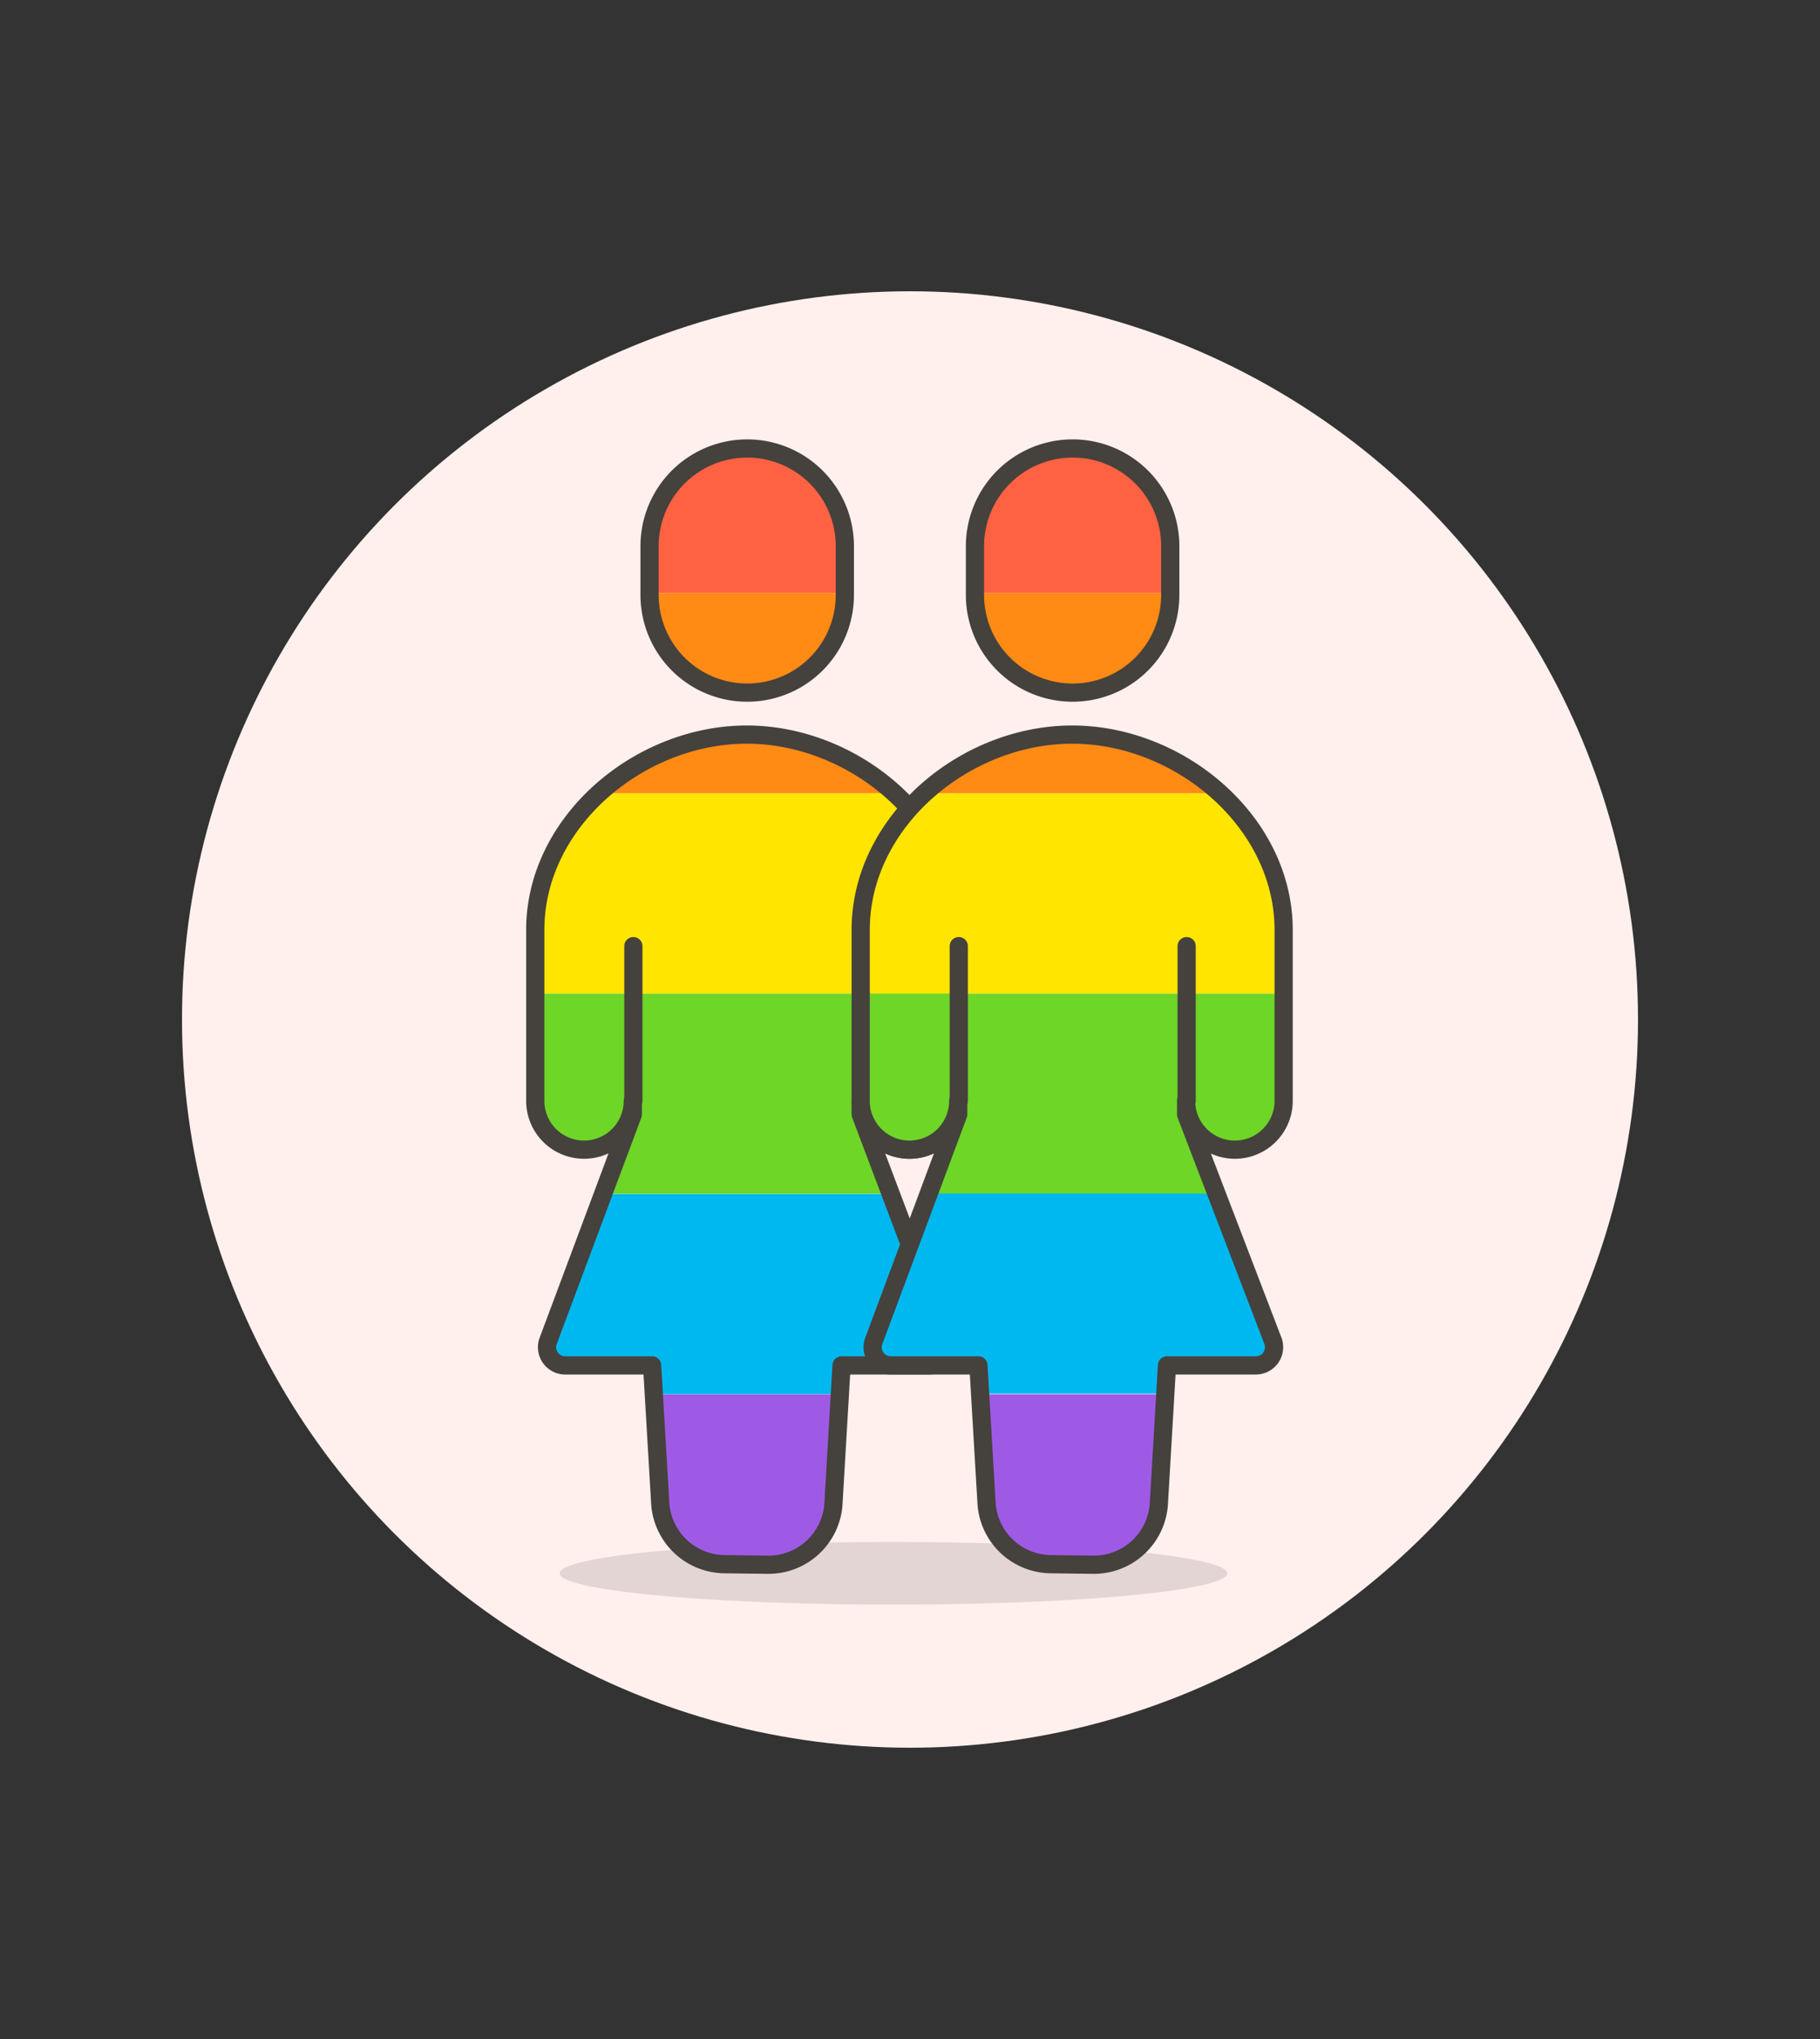
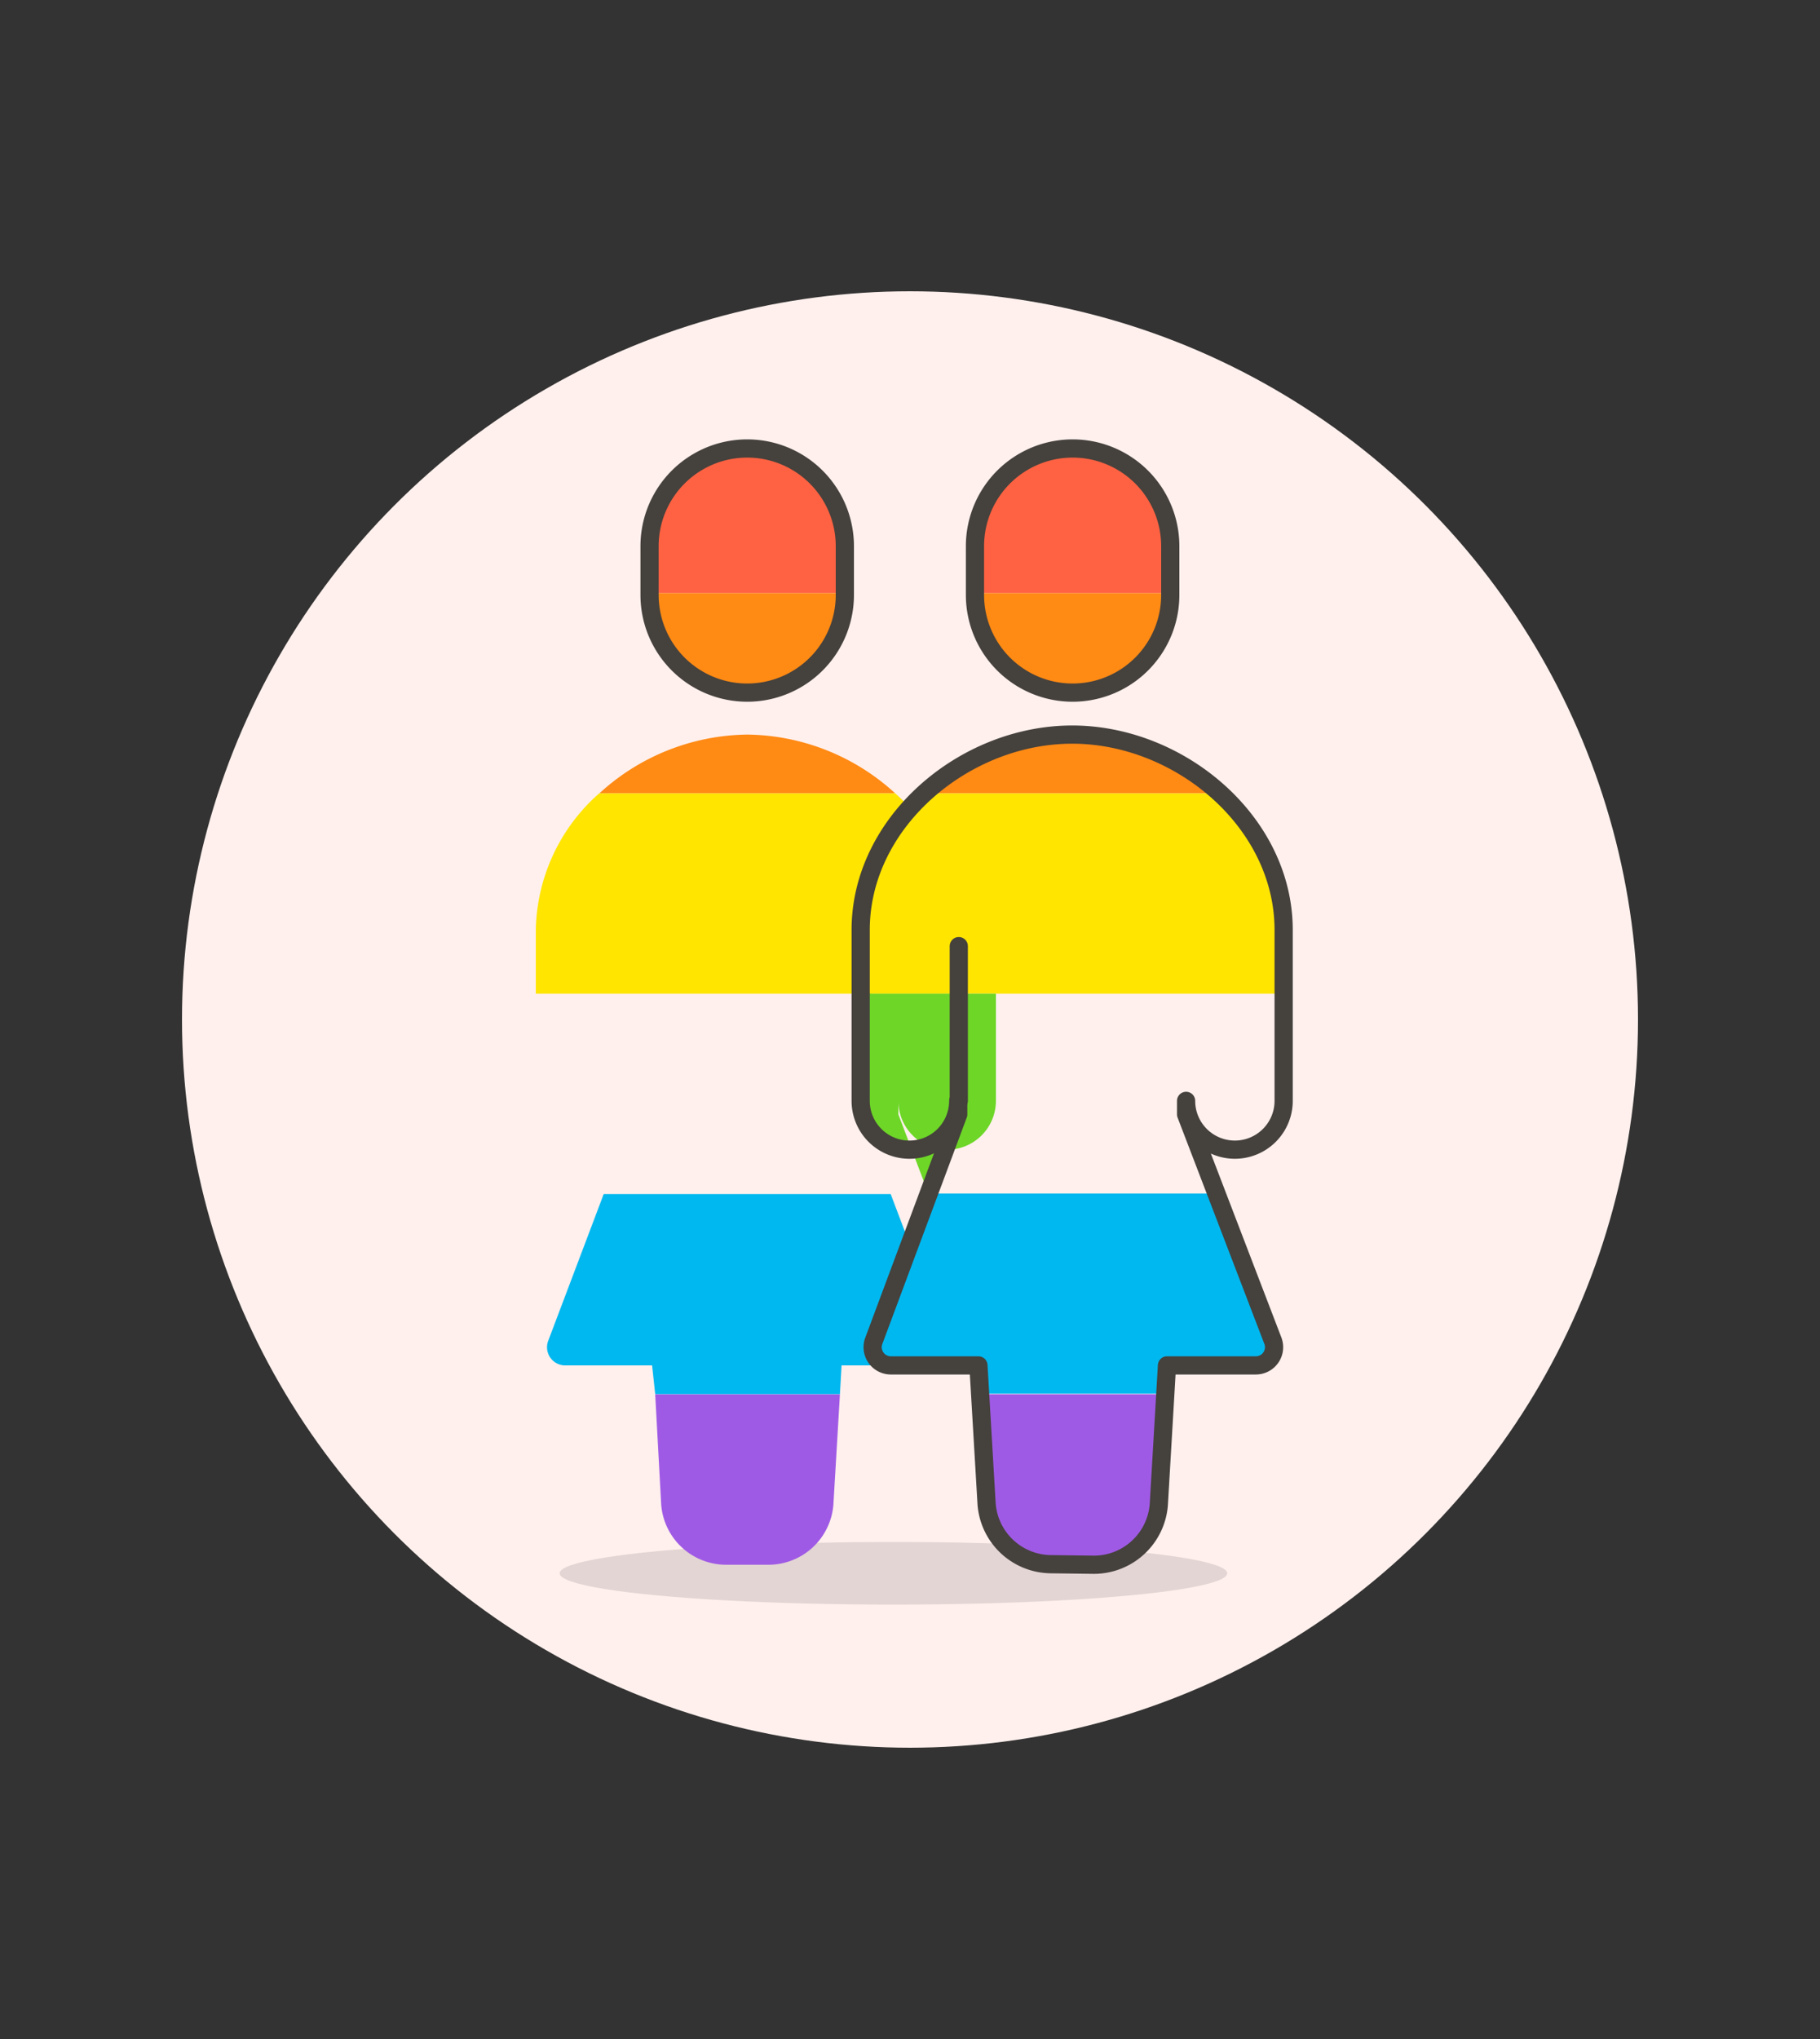
<svg xmlns="http://www.w3.org/2000/svg" id="Multicolor" viewBox="0 0 100 112">
  <rect x="0" y="0" width="100" height="112" fill="#333333" stroke="none" />
  <defs>
    <style>.cls-1{fill:#fff0ed;}.cls-2{fill:#45413c;fill-opacity:0.15;}.cls-3{fill:#ff6242;}.cls-4{fill:#ff8a14;}.cls-5{fill:#ffe500;}.cls-6{fill:#6dd627;}.cls-7{fill:#00b8f0;}.cls-8{fill:#9f5ae5;}.cls-9{fill:none;stroke:#45413c;stroke-linecap:round;stroke-linejoin:round;}</style>
  </defs>
  <title>258- sign-lesbian-lgbtq</title>
  <g id="Scene">
    <circle class="cls-1" cx="50" cy="56" r="40" />
    <ellipse class="cls-2" cx="49.09" cy="86.42" rx="18.34" ry="1.72" />
    <path class="cls-3" d="M41.06,24.64A5.36,5.36,0,0,0,35.69,30v2.58H46.42V30A5.36,5.36,0,0,0,41.06,24.64Z" />
    <path class="cls-4" d="M35.69,32.68a5.36,5.36,0,1,0,10.73,0v-.1H35.69Z" />
    <path class="cls-4" d="M41.06,40.35a12.22,12.22,0,0,0-8.13,3.23H49.19A12.22,12.22,0,0,0,41.06,40.35Z" />
    <path class="cls-5" d="M29.44,51.08v3.5H52.68v-3.5a10.23,10.23,0,0,0-3.49-7.5H32.92A10.23,10.23,0,0,0,29.44,51.08Z" />
-     <path class="cls-6" d="M29.44,60.47a2.68,2.68,0,1,0,5.36,0l0,.74-1.66,4.37H48.94l-1.66-4.37,0-.74a2.68,2.68,0,1,0,5.36,0V54.58H29.44Z" />
    <path class="cls-7" d="M30.11,73.68A1,1,0,0,0,31,75h4.83L36,76.58H46.15L46.24,75h4.83A1,1,0,0,0,52,73.68l-3.06-8.09H33.17Z" />
    <path class="cls-8" d="M36.33,82.66a3.58,3.58,0,0,0,3.56,3.29h2.34a3.58,3.58,0,0,0,3.56-3.29l.36-6.07H36Z" />
-     <line class="cls-9" x1="34.8" y1="60.47" x2="34.8" y2="51.97" />
    <line class="cls-9" x1="47.32" y1="60.47" x2="47.32" y2="51.97" />
    <path class="cls-9" d="M46.42,32.68a5.36,5.36,0,1,1-10.73,0V30a5.36,5.36,0,1,1,10.73,0Z" />
-     <path class="cls-9" d="M42.23,85.95a3.58,3.58,0,0,0,3.56-3.29L46.24,75h4.83A1,1,0,0,0,52,73.68L47.29,61.21l0-.74a2.68,2.68,0,0,0,5.36,0V51.08c0-5.93-5.7-10.73-11.62-10.73s-11.62,4.8-11.62,10.73v9.39a2.68,2.68,0,0,0,5.36,0l0,.74L30.11,73.68A1,1,0,0,0,31,75h4.83l.45,7.63a3.58,3.58,0,0,0,3.56,3.29Z" />
    <path class="cls-3" d="M58.94,24.64A5.36,5.36,0,0,0,53.58,30v2.58H64.3V30A5.36,5.36,0,0,0,58.94,24.64Z" />
    <path class="cls-4" d="M53.58,32.68a5.36,5.36,0,1,0,10.73,0v-.1H53.58Z" />
    <path class="cls-4" d="M58.94,40.35a12.22,12.22,0,0,0-8.13,3.23H67.07A12.22,12.22,0,0,0,58.94,40.35Z" />
    <path class="cls-5" d="M47.32,51.08v3.5H70.56v-3.5a10.23,10.23,0,0,0-3.49-7.5H50.81A10.23,10.23,0,0,0,47.32,51.08Z" />
-     <path class="cls-6" d="M47.32,60.47a2.68,2.68,0,1,0,5.36,0l0,.74-1.66,4.37H66.83l-1.66-4.37,0-.74a2.68,2.68,0,1,0,5.36,0V54.58H47.32Z" />
+     <path class="cls-6" d="M47.32,60.47a2.68,2.68,0,1,0,5.36,0l0,.74-1.66,4.37l-1.66-4.37,0-.74a2.68,2.68,0,1,0,5.36,0V54.58H47.32Z" />
    <path class="cls-7" d="M48,73.68A1,1,0,0,0,48.93,75h4.83l.09,1.55H64L64.12,75H69a1,1,0,0,0,.94-1.35l-3.06-8.09H51.05Z" />
    <path class="cls-8" d="M54.21,82.66a3.58,3.58,0,0,0,3.56,3.29h2.34a3.58,3.58,0,0,0,3.56-3.29L64,76.58H53.85Z" />
    <line class="cls-9" x1="52.68" y1="60.47" x2="52.68" y2="51.97" />
-     <line class="cls-9" x1="65.2" y1="60.47" x2="65.2" y2="51.97" />
    <path class="cls-9" d="M64.3,32.68a5.36,5.36,0,1,1-10.73,0V30A5.36,5.36,0,1,1,64.3,30Z" />
    <path class="cls-9" d="M60.11,85.95a3.58,3.58,0,0,0,3.56-3.29L64.12,75H69a1,1,0,0,0,.94-1.35L65.17,61.21l0-.74a2.68,2.68,0,0,0,5.36,0V51.08c0-5.93-5.7-10.73-11.62-10.73s-11.62,4.8-11.62,10.73v9.39a2.68,2.68,0,0,0,5.36,0l0,.74L48,73.68A1,1,0,0,0,48.93,75h4.83l.45,7.63a3.58,3.58,0,0,0,3.56,3.29Z" />
  </g>
</svg>